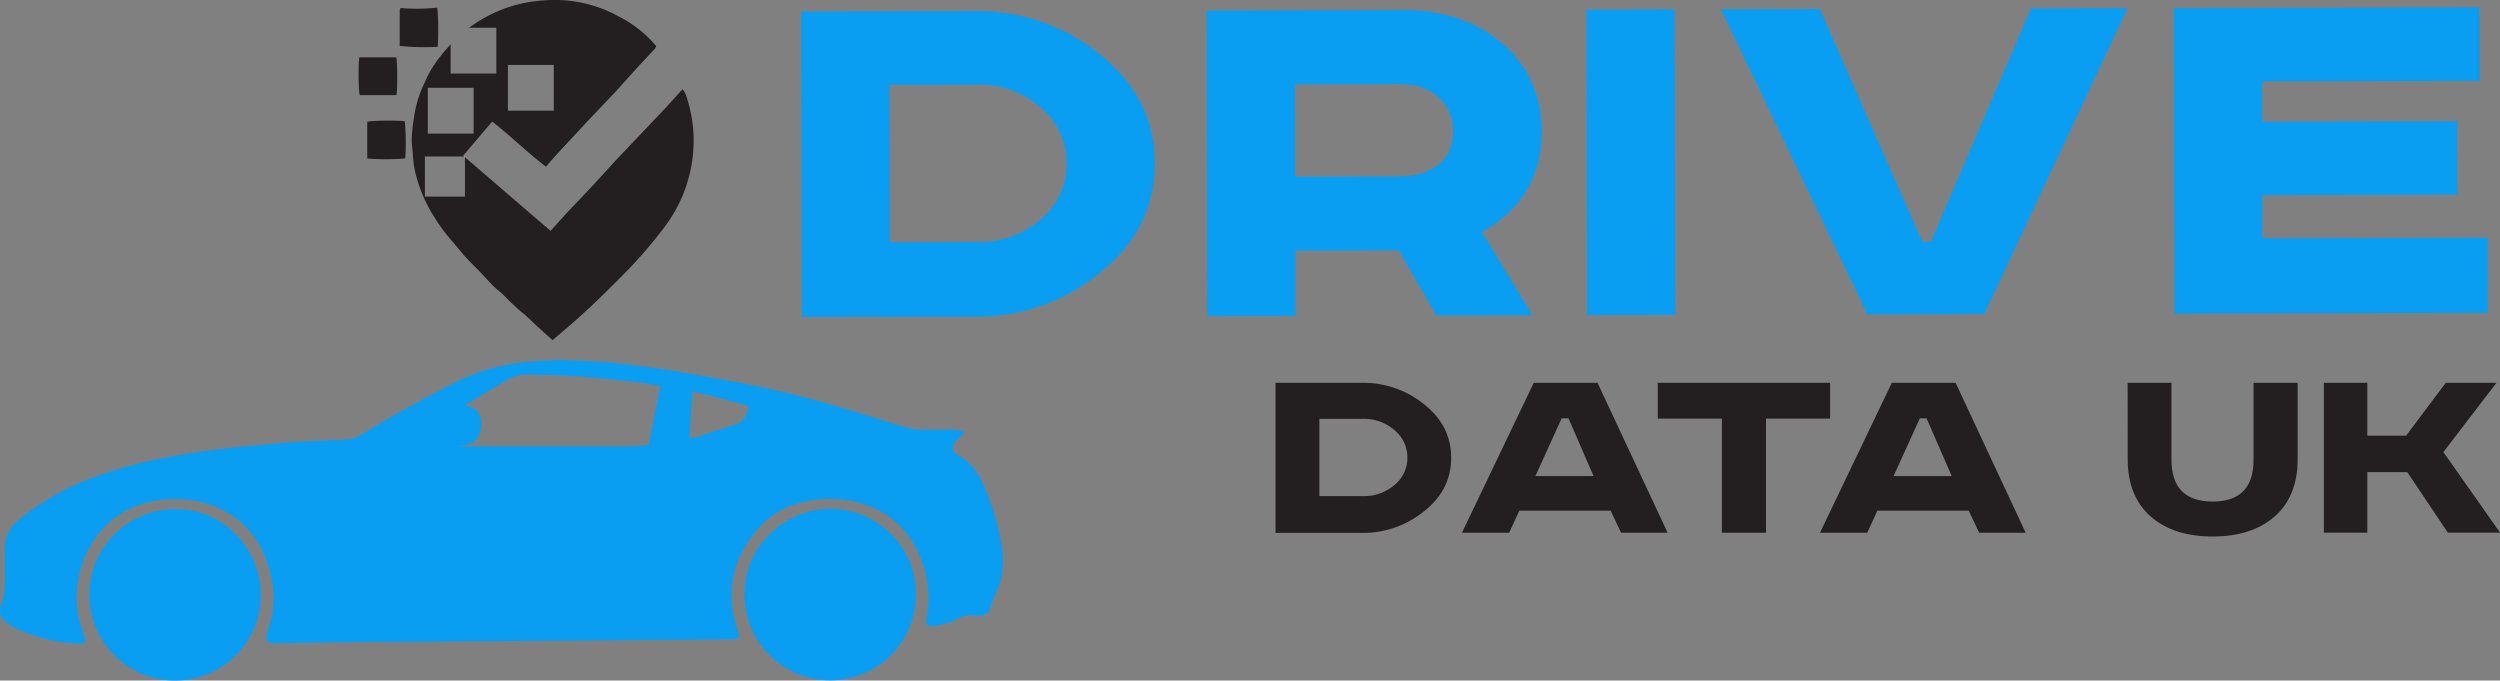
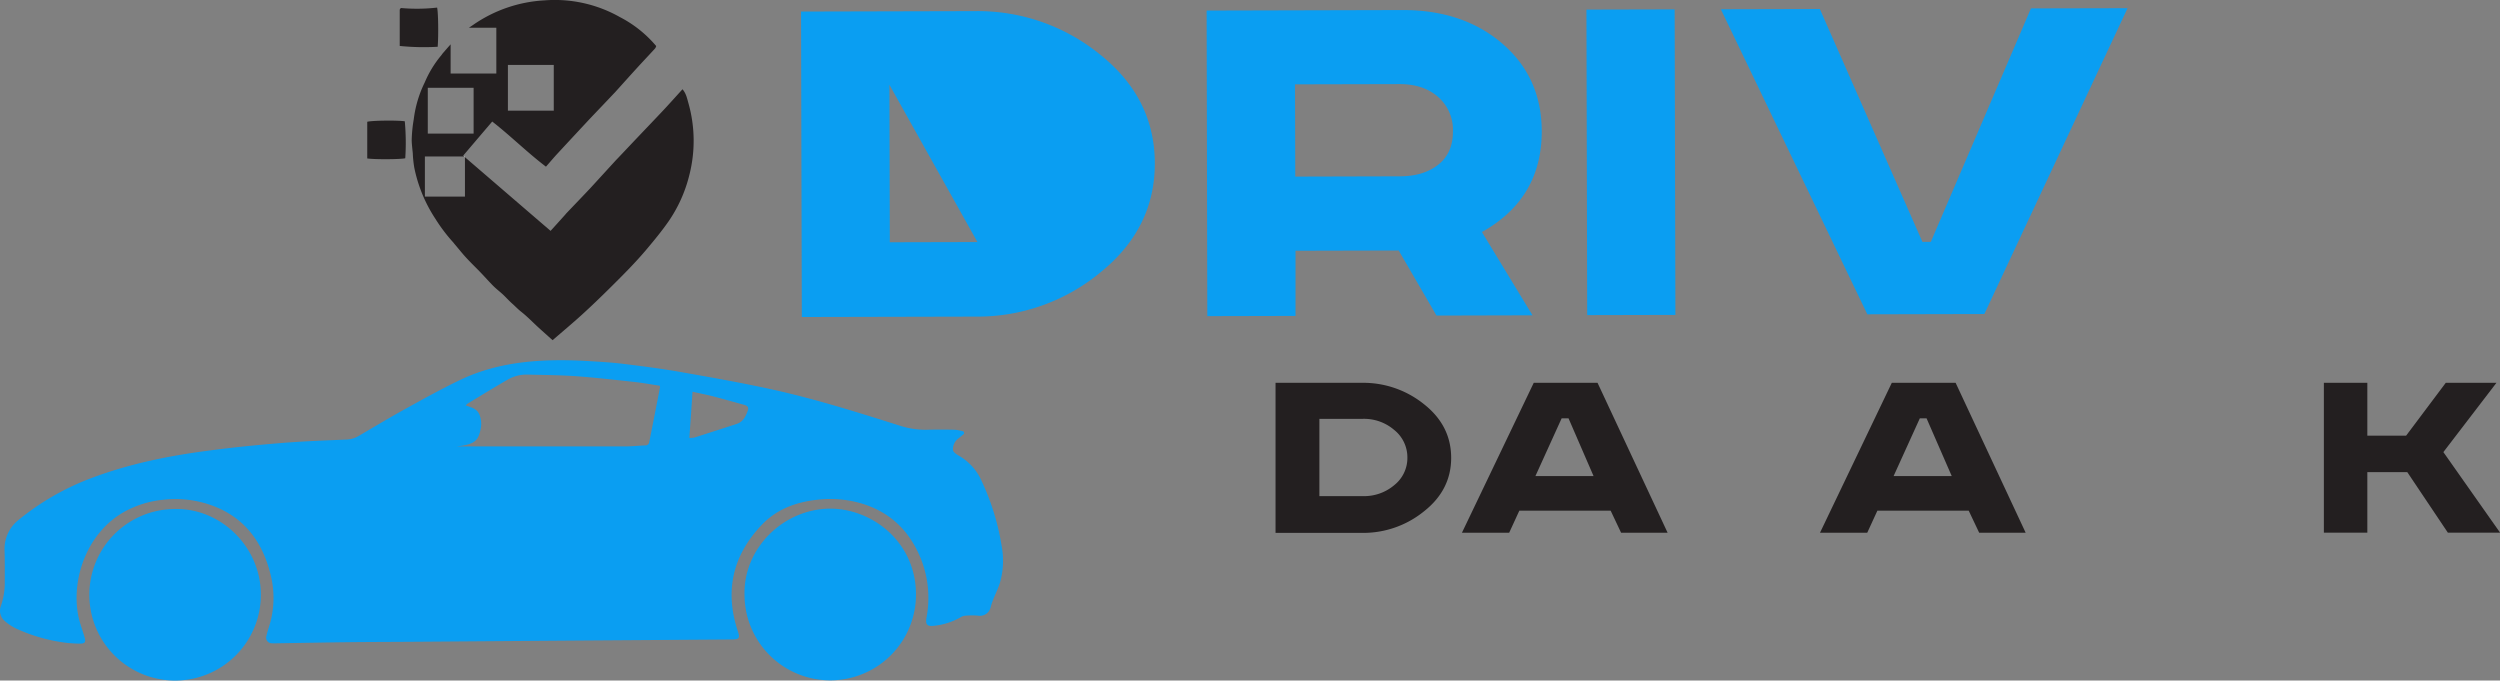
<svg xmlns="http://www.w3.org/2000/svg" id="Layer_1" data-name="Layer 1" viewBox="0 0 793.74 216.07">
  <rect x="0" y="0" width="793.74" height="216.07" fill="#808080" stroke="none" />
  <defs>
    <style>.cls-1{fill:#231f20;}.cls-2{fill:#0a9ef2;}.cls-3{fill:#fff;}</style>
  </defs>
  <path class="cls-1" d="M535.16,512.87h27.55a30.72,30.72,0,0,1,19.59,6.8q8.61,6.8,8.62,17t-8.62,17a30.6,30.6,0,0,1-19.59,6.85H535.16Zm13.92,11.44v24.54H562.9a14.82,14.82,0,0,0,10-3.53,11,11,0,0,0,4.12-8.7,11.12,11.12,0,0,0-4.12-8.73,14.71,14.71,0,0,0-10-3.58Z" transform="translate(-130.18 -391.33)" />
  <path class="cls-1" d="M617.14,512.87h20.25l22.25,47.6H644.87l-3.31-7h-29l-3.22,7h-15ZM626,524.14l-8.33,18.34h18.46l-7.95-18.34Z" transform="translate(-130.18 -391.33)" />
-   <path class="cls-1" d="M656.51,512.87h54.72v11.36H690.88v36.24h-14V524.23H656.51Z" transform="translate(-130.18 -391.33)" />
  <path class="cls-1" d="M730.82,512.87h20.26l22.24,47.6H758.56l-3.32-7h-29l-3.22,7h-15Zm8.9,11.27-8.33,18.34h18.46l-8-18.34Z" transform="translate(-130.18 -391.33)" />
-   <path class="cls-1" d="M805.7,512.87h13.91v24.36q0,13.34,13.06,13.34t13-13.34V512.87h14v24.27q0,11.72-7.24,18.12t-19.74,6.41q-12.49,0-19.73-6.41t-7.24-18.12Z" transform="translate(-130.18 -391.33)" />
  <path class="cls-1" d="M868,512.87H881.8v16.78h12.31l12.59-16.78h16.09l-16.85,22,18,25.57H907.36l-12.87-19.2H881.8v19.2H868Z" transform="translate(-130.18 -391.33)" />
-   <path class="cls-2" d="M384.51,395l55.43-.14a61.44,61.44,0,0,1,39.47,13.76q17.37,13.81,17.42,34.5T479.58,477.8a61.18,61.18,0,0,1-39.39,14.05l-55.44.13Zm28.06,23.25.12,50,27.82-.07a29.62,29.62,0,0,0,20.08-7.24,22.56,22.56,0,0,0,8.24-17.74,22.85,22.85,0,0,0-8.33-17.78,29.44,29.44,0,0,0-20.12-7.22Z" transform="translate(-130.18 -391.33)" />
+   <path class="cls-2" d="M384.51,395l55.43-.14a61.44,61.44,0,0,1,39.47,13.76q17.37,13.81,17.42,34.5T479.58,477.8a61.18,61.18,0,0,1-39.39,14.05l-55.44.13Zm28.06,23.25.12,50,27.82-.07Z" transform="translate(-130.18 -391.33)" />
  <path class="cls-2" d="M513.28,394.68l62.3-.16q19.23,0,31.64,10.71T619.68,433q0,21.39-19,32l16.06,26.44-30.48.08-12-20.66-32.76.08,0,20.69-28,.07Zm28.06,23.43.08,29.29,33.14-.09q7.62,0,12.28-3.71t4.64-10.53a13.89,13.89,0,0,0-4.69-10.95q-4.68-4.11-12.3-4.09Z" transform="translate(-130.18 -391.33)" />
  <path class="cls-2" d="M633.87,394.38l28-.07.24,97-28,.07Z" transform="translate(-130.18 -391.33)" />
  <path class="cls-2" d="M676.54,394.27l31.43-.08,32.57,73.93h2.67L775,394l30.67-.07-45.47,97.1-37.15.09Z" transform="translate(-130.18 -391.33)" />
-   <path class="cls-2" d="M820.36,393.91l97-.24.06,23.33-69,.17,0,12.8,61.91-.15.06,23.32-61.91.16,0,13.68L920,466.8l.06,23.85-99.44.25Z" transform="translate(-130.18 -391.33)" />
  <path class="cls-2" d="M448.19,564.61a77.17,77.17,0,0,0-6.43-20.74,17.16,17.16,0,0,0-7.07-7.81c-.78-.45-1.87-1.17-1.94-1.85a4.26,4.26,0,0,1,1.71-3.67c.62-.49,1.22-1,1.83-1.51-.06-.24-.1-.47-.15-.7a15.84,15.84,0,0,0-2.67-.55c-3.06-.08-6.13-.08-9.18,0a26,26,0,0,1-8.28-1.26c-13.3-4.19-26.62-8.42-40.24-11.44-9.7-2.15-19.49-3.87-29.28-5.6-5.94-1.06-11.95-1.82-17.95-2.57-3.6-.46-7.23-.68-10.86-.9s-7-.34-10.51-.31c-10.61.09-21,1.57-30.68,6.16-6.09,2.9-12,6.21-17.91,9.46-4.91,2.72-9.72,5.61-14.56,8.45a8.34,8.34,0,0,1-4.16,1.13c-6.81.29-13.63.54-20.42,1.09-7.61.63-15.22,1.36-22.79,2.38C184,536,171.52,538.51,159.51,543a82,82,0,0,0-23.32,13.31,11.74,11.74,0,0,0-4.56,9.86c.09,3.24.07,6.5.06,9.75a22.67,22.67,0,0,1-1.19,7.7,4.24,4.24,0,0,0,1.2,4.89,15.85,15.85,0,0,0,4.33,2.71,53.87,53.87,0,0,0,15.81,4.27c1.27.1,2.54.2,3.82.18,1.48,0,1.81-.49,1.4-1.92-.68-2.38-1.62-4.71-2.07-7.15-2.19-11.81,3-26.2,14.52-32.7A31.85,31.85,0,0,1,182,550a34.12,34.12,0,0,1,13.24,1.09c11.6,3.36,18.18,11.46,20.91,22.93a30,30,0,0,1-.66,16.6c-.27.83-.52,1.7-.71,2.57a1.78,1.78,0,0,0,1.74,2.38,14.23,14.23,0,0,0,1.73,0c7.58-.11,15.17-.26,22.75-.35,7.27-.08,14.55-.08,21.82-.14l50.68-.38,48.41-.34h.57c2.43,0,2.68-.46,1.93-2.72-4.24-12.83-1.52-24.18,7.77-33.82,4.69-4.85,10.77-7.1,17.45-7.82a35.27,35.27,0,0,1,14,1.16c9.11,2.7,15.26,8.66,18.84,17.36a33.4,33.4,0,0,1,1.89,18.78c-.43,2.42.17,3,2.57,2.69a21.23,21.23,0,0,0,8.46-2.81,3.56,3.56,0,0,1,1.63-.39,23,23,0,0,1,3.62,0,3.51,3.51,0,0,0,4.08-2.7c.66-2.62,2-4.91,2.85-7.44A25.38,25.38,0,0,0,448.19,564.61ZM339.74,514.26q-1.69,8.7-3.42,17.41a1.25,1.25,0,0,1-1.35,1.08c-2.16.08-4.33.32-6.49.32-17.28,0-34.55,0-51.84,0h-1.52c5.49-.59,6.88-1.57,7.66-5.49a7.82,7.82,0,0,0-.41-4.68c-.8-1.84-2.58-2.24-4.31-2.83a3.1,3.1,0,0,1,.49-.54c4.25-2.56,8.49-5.18,12.79-7.65a12,12,0,0,1,6.24-1.62c5.09.13,10.2.15,15.28.5,6.28.45,12.55,1.17,18.82,1.85,2.7.3,5.37.8,7.95,1.18C339.71,514.13,339.76,514.2,339.74,514.26Zm27.91,7.3c-.66,1.89-1.48,3.69-3.61,4.38-4.47,1.45-8.93,2.89-13.42,4.32a9.45,9.45,0,0,1-1.57.11c.34-4.88.68-9.59,1-14.67,2.36.54,4.47.95,6.55,1.47,3.25.85,6.49,1.77,9.73,2.66C367.25,520.07,368,520.5,367.65,521.56Z" transform="translate(-130.18 -391.33)" />
  <path class="cls-2" d="M366.56,580.11a27.22,27.22,0,1,0,54.44,0c0-16.8-14-27.29-27.23-27.29C379,552.88,366.24,565.3,366.56,580.11Z" transform="translate(-130.18 -391.33)" />
  <path class="cls-2" d="M185.72,552.94A27.23,27.23,0,1,0,213,579.73C212.79,564.78,200.16,552.62,185.72,552.94Z" transform="translate(-130.18 -391.33)" />
  <path class="cls-1" d="M348.78,424.18c-.45-1.53-.72-3.17-1.91-4.51-2.06,2.26-4,4.44-6,6.58-2.56,2.73-5.16,5.43-7.74,8.15-2.36,2.47-4.72,5-7.08,7.47l-.13.12c-2.75,3-5.48,6-8.24,9-2.52,2.69-5.08,5.33-7.62,8-.17.18-.33.39-.5.58-1.47,1.64-2.94,3.27-4.57,5.06-9.13-7.84-18.12-15.59-27.19-23.39v12.5H265.08V441h12.46l-.3-.26c3.12-3.66,6.13-7.21,9.22-10.82,5.88,4.58,11.07,9.78,17.06,14.33,1.29-1.46,2.46-2.87,3.71-4.21q5-5.4,10-10.76c2.66-2.81,5.35-5.6,8-8.42a3.38,3.38,0,0,0,.26-.27c2.34-2.59,4.66-5.19,7-7.75,1.89-2.07,3.82-4.09,5.7-6.16a2.5,2.5,0,0,0,.33-.73A37.68,37.68,0,0,0,327,396.76a42,42,0,0,0-24-5.31,43.87,43.87,0,0,0-22.64,7.81c-.43.3-.86.58-1.3.87h8.7v14.54H273.25V405.4c-.8.91-1.61,1.83-2.4,2.75-.26.28-.44.62-.7.9a34.12,34.12,0,0,0-5.1,8.41,36.74,36.74,0,0,0-3.51,11.77,44.21,44.21,0,0,0-.65,6.78c.05,1.33.22,2.64.35,4a35.84,35.84,0,0,0,.47,4.53,46.11,46.11,0,0,0,6.69,16.24,52.88,52.88,0,0,0,5.77,7.61c.13.15.23.32.36.46,1.23,1.44,2.4,2.94,3.69,4.33,1.51,1.64,3.13,3.18,4.67,4.79,1.3,1.36,2.55,2.78,3.88,4.12.94.94,2,1.74,3,2.66s1.94,2,3,2.94,1.91,1.87,3,2.71c1.94,1.54,3.65,3.34,5.47,5,1.41,1.28,2.83,2.54,4.39,3.94,3.23-2.8,6.34-5.39,9.34-8.12s5.74-5.37,8.55-8.15c4.2-4.16,8.39-8.32,12.19-12.86,2.32-2.77,4.62-5.56,6.68-8.52A44.62,44.62,0,0,0,349,447.07a43.86,43.86,0,0,0-.22-22.89Zm-57.34-12.24H306v14.53H291.44ZM266,419.21h14.55v14.53H266Z" transform="translate(-130.18 -391.33)" />
  <path class="cls-1" d="M257.09,405.92c0-3.73,0-7.59,0-11.45,0-.21.24-.42.35-.6a56.79,56.79,0,0,0,11.52-.13c.37,1.45.47,9,.18,12.44A76.82,76.82,0,0,1,257.09,405.92Z" transform="translate(-130.18 -391.33)" />
-   <path class="cls-1" d="M256.06,421.53H244.39c-.42-1.34-.51-9.71-.13-12H256C256.36,410.77,256.45,419.15,256.06,421.53Z" transform="translate(-130.18 -391.33)" />
  <path class="cls-1" d="M246.78,441.64V430c1.33-.42,9.64-.52,11.92-.16a75.2,75.2,0,0,1,.15,11.73C257.58,441.93,249.29,442,246.78,441.64Z" transform="translate(-130.18 -391.33)" />
  <path class="cls-3" d="M277.8,441v.22l-.26-.22Z" transform="translate(-130.18 -391.33)" />
</svg>